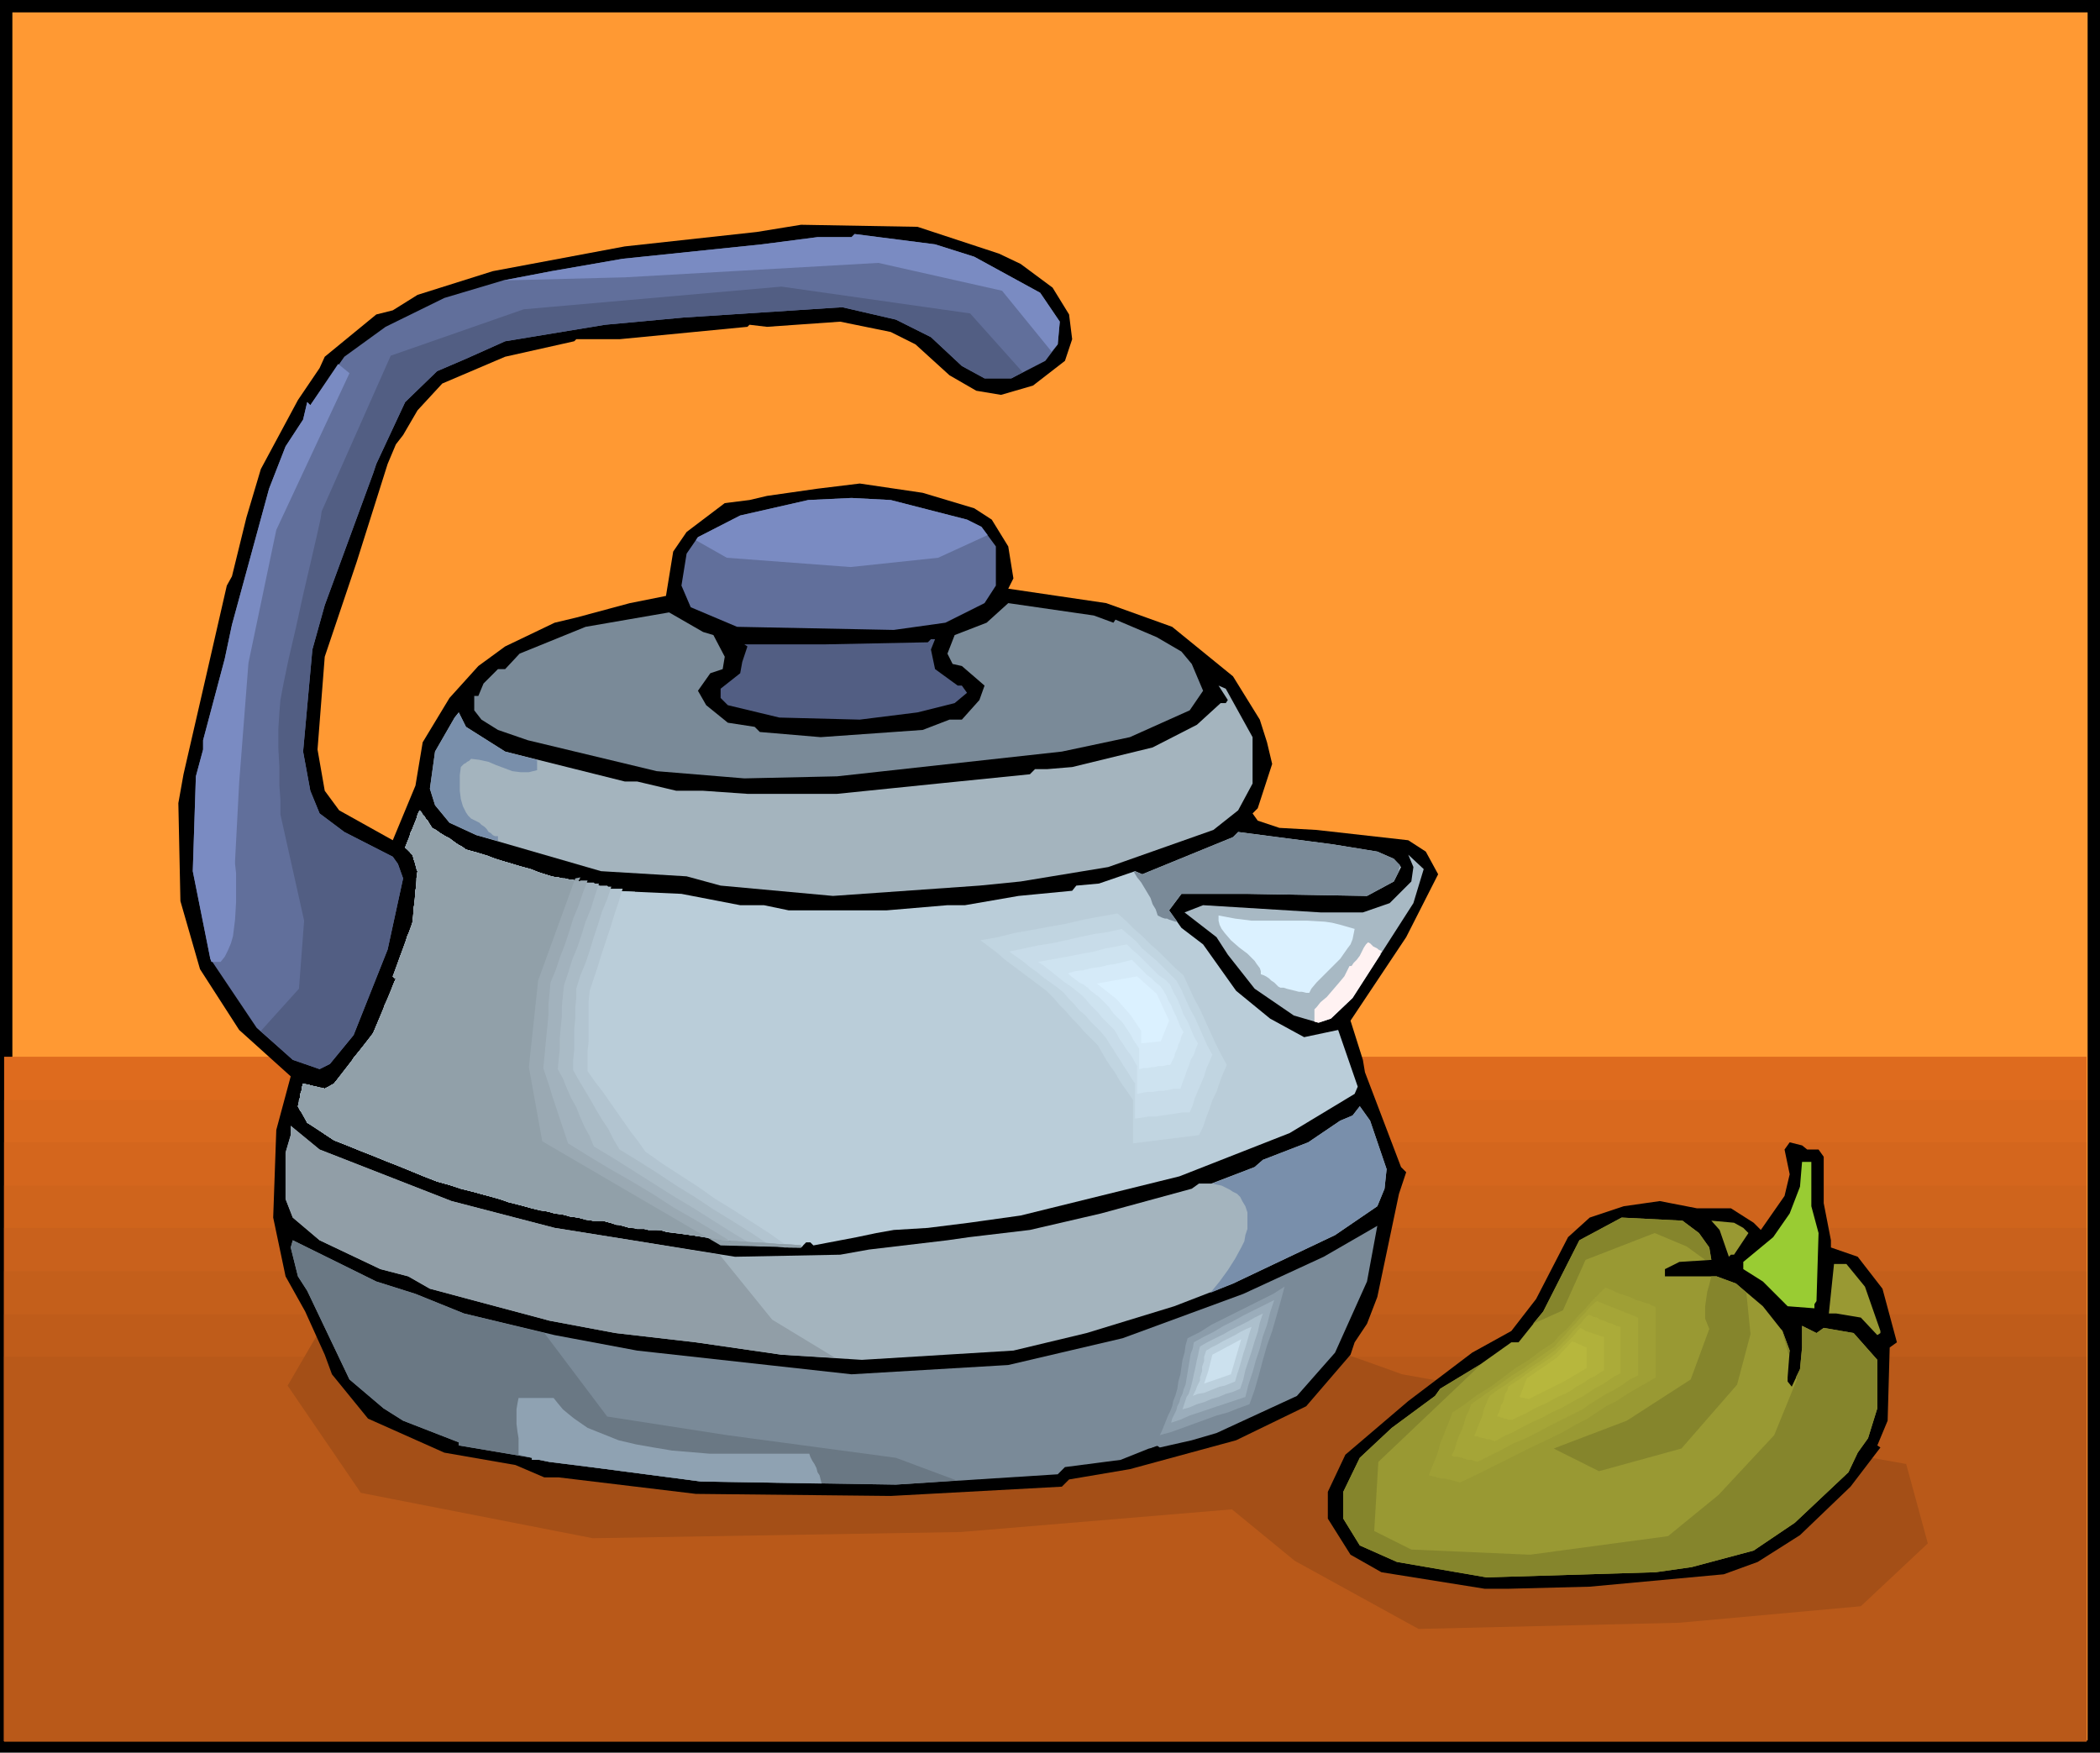
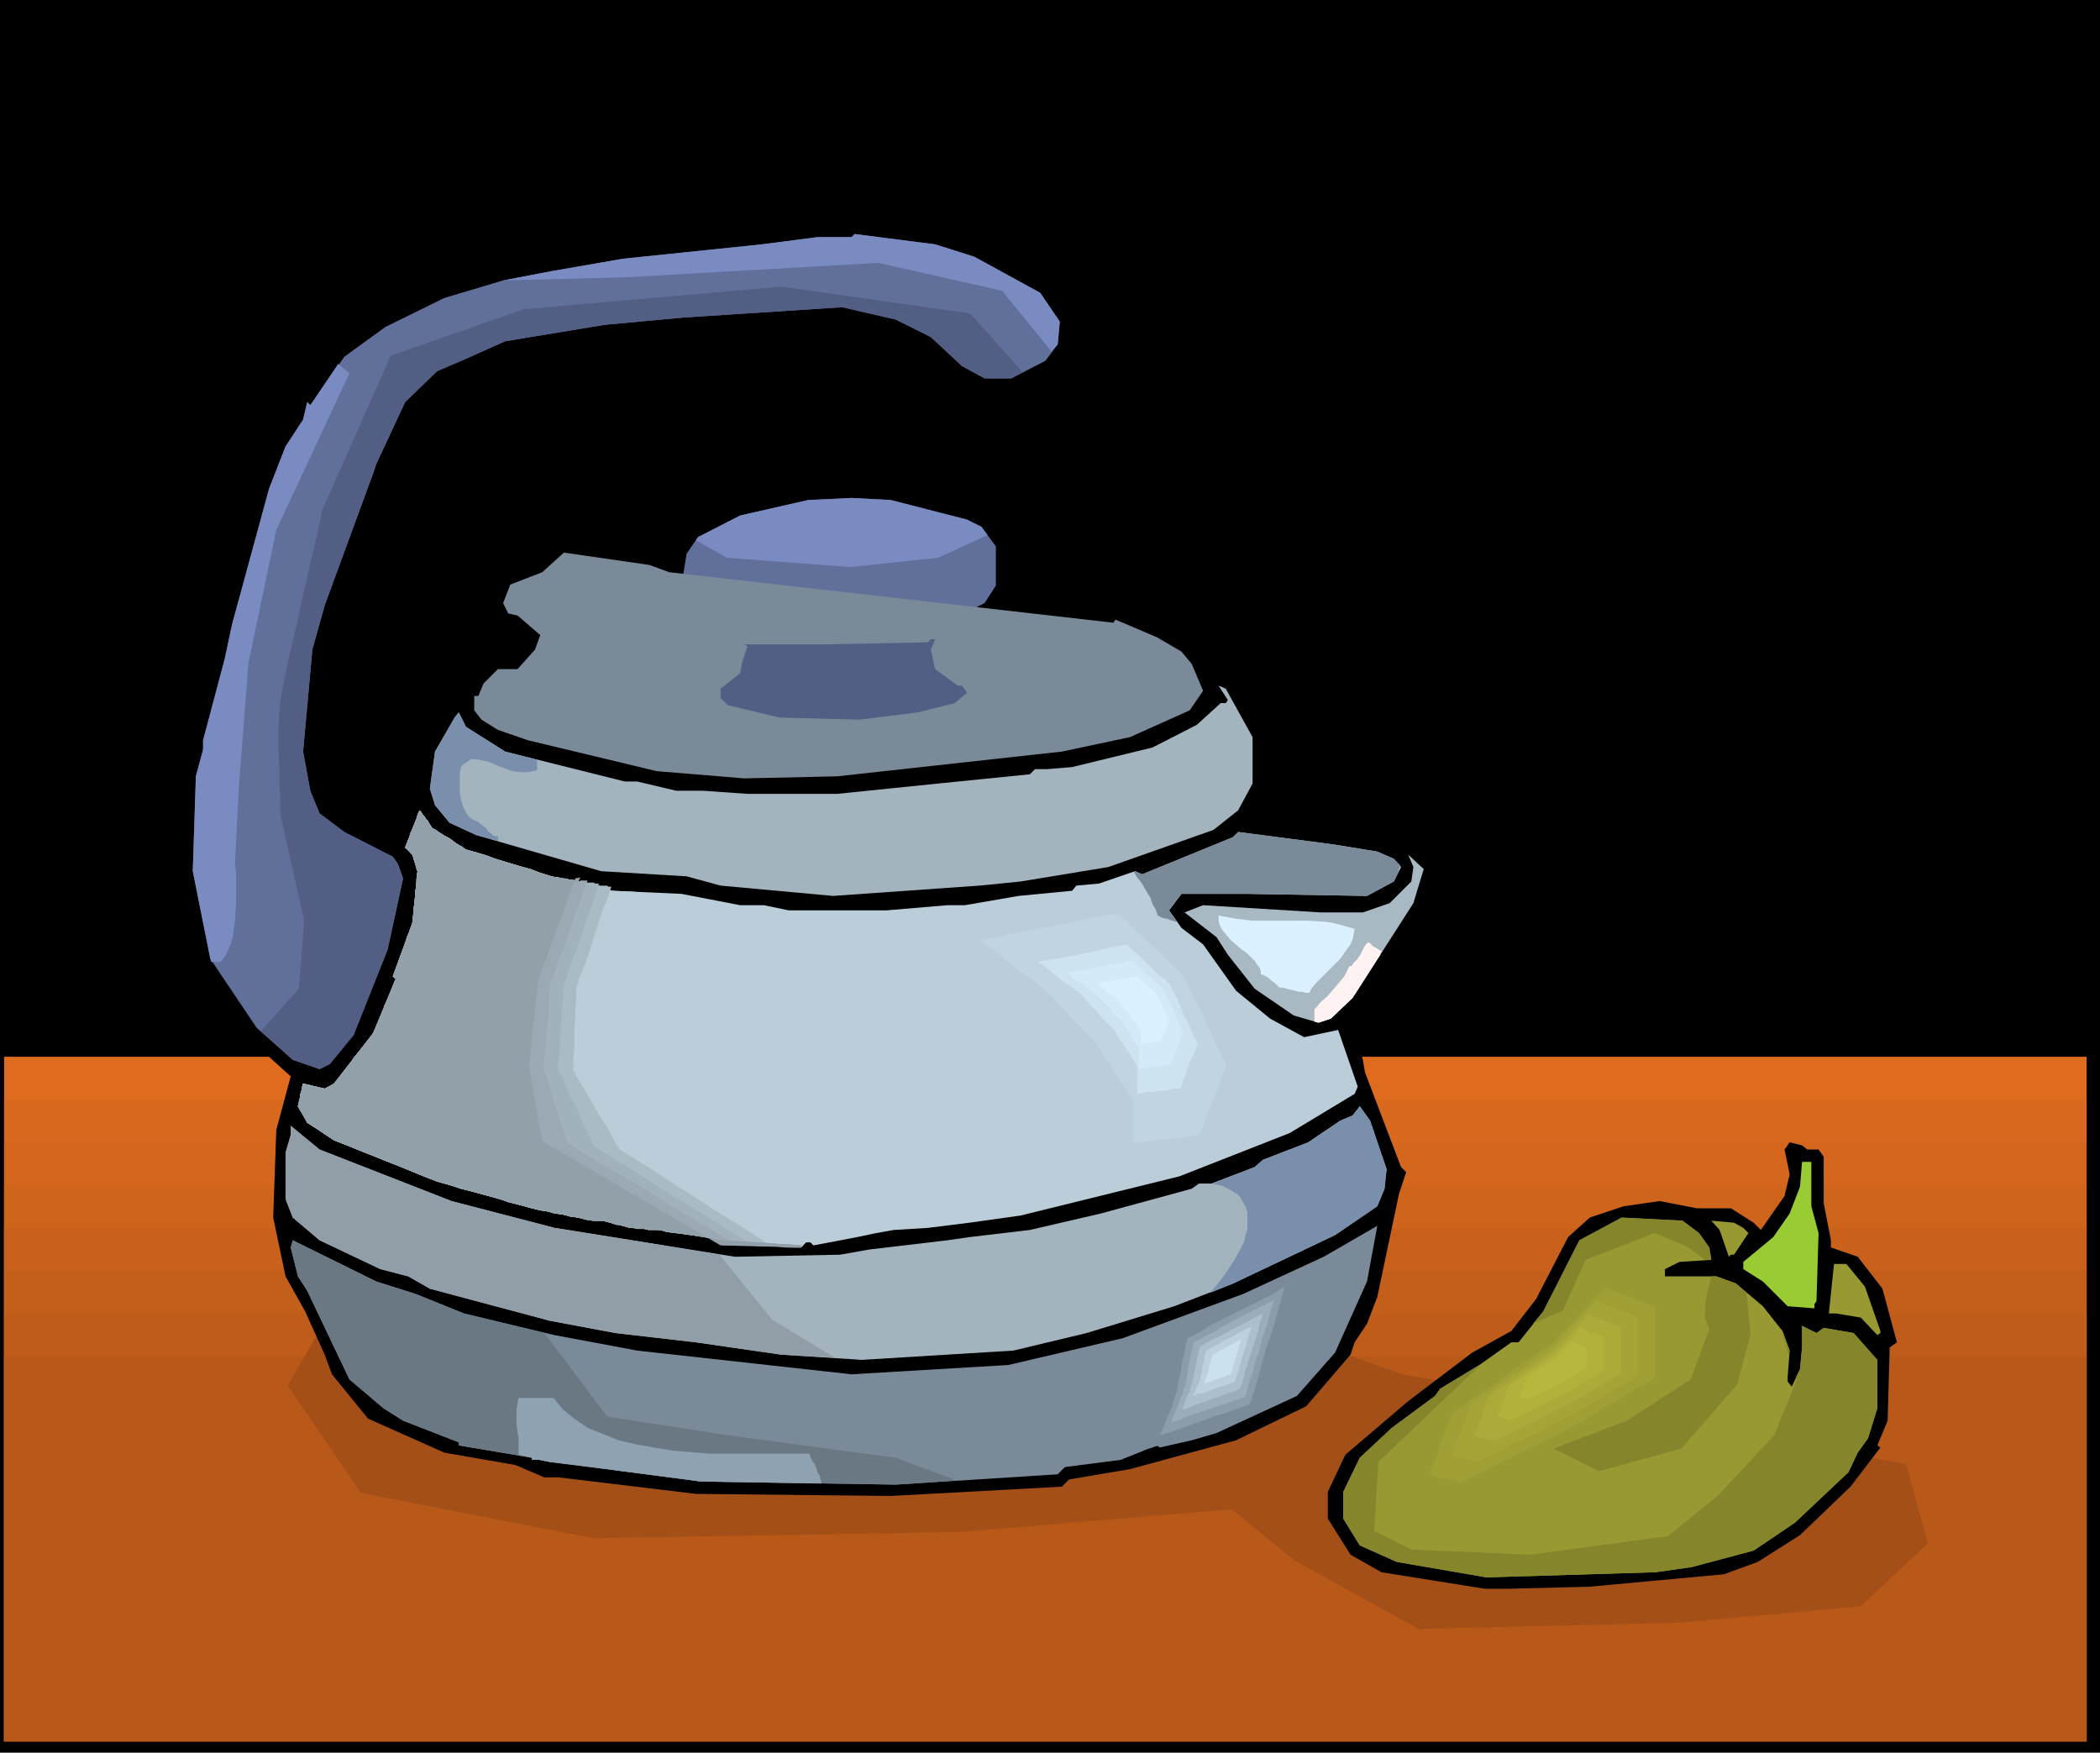
<svg xmlns="http://www.w3.org/2000/svg" fill-rule="evenodd" height="5.663in" preserveAspectRatio="none" stroke-linecap="round" viewBox="0 0 2037 1700" width="651.36">
  <style>.brush1{fill:#000}.pen1{stroke:none}.brush12{fill:#616f9b}.brush13{fill:#7a8a98}.brush14{fill:#525e83}.brush15{fill:#a4b4be}.brush16{fill:#bacdd9}.brush19{fill:#993}.brush21{fill:#798fab}.brush22{fill:#dbf1ff}</style>
  <path class="pen1 brush1" d="M2037 1700H0V0h2037v1700z" />
-   <path class="pen1" style="fill:#f93" d="M2025 1688H12V12h2013v1676z" />
  <path class="pen1" style="fill:#de6b1e" d="M4 1025h2020v664H4v-664z" />
  <path class="pen1" style="fill:#d9691e" d="M4 1067h2020v622H4v-622z" />
  <path class="pen1" style="fill:#d4661d" d="M4 1108h2020v581H4v-581z" />
  <path class="pen1" style="fill:#cf641c" d="M4 1150h2020v539H4v-539z" />
  <path class="pen1" style="fill:#c9611c" d="M4 1191h2020v498H4v-498z" />
  <path class="pen1" style="fill:#c45f1b" d="M4 1233h2020v456H4v-456z" />
  <path class="pen1" style="fill:#bf5c1a" d="M4 1275h2020v414H4v-414z" />
  <path class="pen1" style="fill:#b95919" d="M4 1316h2020v373H4v-373z" />
  <path class="pen1" style="fill:#a44f17" d="m311 1289-32 55 71 104 225 44 357-6 263-22 61 50 120 66 253-6 176-16 65-61-21-77-489-87-11-4-28-10-42-14-48-16-51-15-47-13-21-5-18-4-14-2h-11l-45 3-92 6-122 6-136 6-134 7-116 5-82 4-31 2z" />
  <path class="pen1 brush1" d="m969 246 21 10 31 23 16 26 3 24-7 21-31 24-31 9-24-4-26-15-33-30-24-12-49-10-71 5-17-2-2 2-124 12h-42l-2 2-67 15-61 26-24 26-14 24-7 9-8 19-30 95-31 92-7 90 7 40 14 19 52 29 22-53 7-42 26-43 28-31 26-19 48-23 21-5 52-14 35-7 7-43 13-19 37-28 24-3 17-4 49-7 41-5 61 9 50 15 17 11 16 26 5 31-5 10 95 14 64 23 59 48 26 42 7 22 5 21-14 43-5 5 5 7 21 7 36 2 89 10 17 11 12 22-31 61-54 81 12 38 2 12 35 92 5 5-7 21-21 100-10 26-12 18-4 12-43 50-68 33-103 28-59 10-7 7-166 9-189-2-133-16h-14l-28-12-69-12-74-33-35-43-7-19-19-42-19-34-12-57 3-85 14-52-50-45-38-59-19-66-2-95 5-28 23-100 19-83 5-9 14-57 14-47 36-67 21-31 5-11 50-41 16-4 24-15 73-23 128-24 128-14 43-7 113 2 79 26z" />
  <path class="pen1 brush12" d="m945 249 64 35 19 28-2 22-12 16-33 17h-26l-22-12-30-28-34-17-52-12-154 10-76 7-97 16-38 17-28 12-31 30-28 60-3 9-47 128-12 43-9 99 7 38 9 22 24 18 47 24 5 7 5 14-15 69-33 83-23 28-10 5-26-9-35-31-45-67-17-85 3-92 7-26v-9l21-79 7-33 36-132 16-41 17-26 4-17 3 3 33-47 40-29 57-28 57-17 47-9 69-12 135-14 54-7h33l3-3 78 10 38 12z" />
  <path class="pen1 brush12" d="m938 504 14 7 14 19v38l-11 17-38 19-50 7-152-3-45-19-9-21 5-31 11-16 41-21 66-15 42-2 38 2 74 19z" />
-   <path class="pen1 brush13" d="m1080 604 2-3 40 17 24 14 10 12 11 26-13 19-58 26-66 14-218 24-90 2-85-7-125-30-29-10-16-10-7-9v-14h4l5-12 14-14h7l14-15 64-26 81-14 33 19 10 3 11 21-2 12-12 4-12 17 8 14 21 17 26 4 5 5 59 5 99-7 26-10h12l17-19 5-14-22-19-9-2-5-10 7-18 31-12 21-19 83 12 19 7z" />
+   <path class="pen1 brush13" d="m1080 604 2-3 40 17 24 14 10 12 11 26-13 19-58 26-66 14-218 24-90 2-85-7-125-30-29-10-16-10-7-9v-14h4l5-12 14-14h7h12l17-19 5-14-22-19-9-2-5-10 7-18 31-12 21-19 83 12 19 7z" />
  <path class="pen1 brush14" d="m903 630 4 19 22 16h4l5 7-12 10-36 9-56 7-78-2-50-12-7-7v-9l19-15 2-11 5-15-3-2h-2 80l100-2 3-3h4l-4 10z" />
  <path class="pen1 brush15" d="M1215 715v45l-14 26-24 19-102 36-85 14-40 4-142 10-109-10-33-9-83-5-121-35-26-12-14-17-5-16 5-36 19-33 4-5 7 14 38 24 88 22 28 7h12l38 9h26l43 3h87l98-10 89-9 5-5h12l24-2 78-19 43-22 23-21h5l2-3-9-14 7 3 26 47z" />
  <path class="pen1 brush16" d="m452 824 83 26 26 5 33 9 67 3 57 11h23l24 5h95l59-5h17l52-9 52-5 4-5 22-2 35-12 7 3 88-36 5-5 92 12 43 7 16 7 7 8-7 14-26 14-116-2h-64l-12 16 12 17 21 16 32 45 33 27 33 18 33-7 19 55-3 7-63 38-107 42-154 38-50 7-40 5-33 2-17 3-19 4-42 8-3-3h-4l-5 5v-2l-76-5-61-10-29-2-26-7h-10l-59-12-92-26-100-40-26-17-9-16 5-22 21 5 9-5 38-49 22-53-3-2 19-52 5-50-5-16-7-7 14-36 12 17 33 21z" />
  <path class="pen1" style="fill:#a8b9c4" d="m1371 876-59 92-21 20-12 4-24-7-38-26-26-33-11-17-31-24 18-7 114 7h41l26-9 21-21 2-14-5-12 15 14-10 33z" />
  <path class="pen1 brush15" d="m1345 1134-2 19-7 17-41 28-99 47-57 22-85 26-71 17-147 9-78-5-83-12-78-9-64-12-116-31-21-12-27-7-59-28-26-22-7-18v-45l5-17v-9l28 23 128 50 100 26 75 12 100 16 102-2 28-5 76-9 21-3 59-7 69-16 88-24 7-5h12l42-16 8-7 44-17 31-21 12-5 7-9 10 14 16 47z" />
  <path class="pen1 brush1" d="M1753 1115h11l5 7v45l7 36v7l26 9 24 31 14 52-7 5-2 71-10 24 3 2-29 38-49 47-41 26-33 12-130 12-78 2h-24l-100-16-30-17-22-35v-26l17-36 61-52 62-47 38-21 24-31 31-60 21-19 33-11 35-5 36 7h33l22 14 7 7 23-33 5-21-5-24 5-7 12 3 5 4z" />
  <path class="pen1" style="fill:#9c3" d="m1757 1170 7 26-2 66-2 3v4l-26-2-24-24-19-12v-7l29-24 16-23 10-26 2-24h9v43z" />
  <path class="pen1 brush19" d="m1648 1196 10 14 2 12-31 2-14 7v7h50l19 7 26 22 19 24 7 19-2 26v4l4 5 8-17 2-21v-21l14 7 7-5 29 5 23 26v47l-9 29-10 14-9 19-52 49-40 27-60 16-35 5-164 5-87-15-36-16-16-26v-26l16-33 31-29 42-31 5-7 38-23 31-22h7l24-30 35-69 41-22 59 3 16 12z" />
  <path class="pen1 brush19" d="m1691 1191 5 5-14 21h-3l-2 2-9-26-8-9 22 2 9 5z" />
  <path class="pen1 brush13" d="m1295 1312-37 42-78 36-24 7-31 7-3-2-35 14-54 7-7 7-157 10-189-3-107-14-40-5-10-2h-7v-2l-71-12v-3l-54-21-19-12-33-28-41-86-9-14-7-28 2-7 81 40 38 12 47 19 88 21 80 15 208 23 152-9 111-26 117-43 78-36 52-30-10 54-31 69z" />
  <path class="pen1" style="fill:#6a7884" d="m528 1293 61 81 116 18 164 22 59 22-59 4-189-3-107-14-40-5-10-2h-7v-2l-71-12v-3l-54-21-19-12-33-28-41-86-9-14-7-28 2-7 81 40 38 12 47 19 78 19z" />
  <path class="pen1 brush19" d="m1809 1248 15 43v2l-3 2-16-17-24-4h-7l5-48h12l18 22z" />
  <path class="pen1 brush21" d="M365 996v1l-1 2v8l-3 2-3 3-3 4-3 4-5 11-6 12-6 12-6 11-6 9-5 7v3l-10 9-1-1-2-1-1-2-2-1-1-1-2-1-1-1-2-1-7-12 5-22 21 5 9-5 38-49 3-6zm98-169-8 1-8 2-8 1-7 2-8 2-7 2-7 3-6 3-4-14-7-7 14-36 12 17 33 21 11 3z" />
  <path class="pen1 brush13" d="m1100 846 3 5 4 5 3 5 3 5 3 5 2 6 3 5 2 6 2 1 2 1 3 1h2l2 1 3 1 3 1h2l-8-11 12-16h64l116 2 26-14 1-2 1-2 1-2 1-2 1-2v-2l1-2v-2l-6-6-16-7-43-7-92-12-5 5-88 36-7-3-1 1z" />
  <path class="pen1 brush22" d="m1182 888 16 3 16 2h54l17 1 7 1 8 2 7 2 7 2-1 5-1 5-2 5-3 4-7 10-8 8-8 8-7 7-5 6-2 4h-3l-4-1h-3l-4-1-4-1-4-1-3-1h-3l-2-1-2-2-2-2-3-2-2-2-3-2-2-1-3-1v-3l-1-3-3-4-2-3-7-7-8-6-8-7-6-7-3-4-2-4-1-4v-5z" />
  <path class="pen1" style="fill:#fff2f2" d="m1327 914-2 2-2 3-2 4-2 4-3 4-3 3-2 3h-2l-2 4-3 6-5 6-6 7-6 7-6 5-4 5-2 2v12l4 1 12-4 21-20 27-42v-2h1v-2h-1l-2-1-1-1-2-1-2-1-1-1-2-2-2-1z" />
  <path class="pen1 brush21" d="m1176 1148 4 1 5 1 4 2 4 2 3 2 4 2 3 3 2 4 3 5 2 6v16l-2 6-1 6-3 6-6 11-7 11-8 11-9 11 22-9 99-47 41-28 7-17 2-19-16-47-10-14-7 9-12 5-31 21-44 17-8 7-41 16z" />
  <path class="pen1" style="fill:#8fa2b2" d="M503 1407v-12l-1-6-1-8v-14l1-6 1-5h34l4 5 5 6 6 5 5 4 13 9 15 6 15 6 17 4 17 3 18 3 36 3h97l1 3 2 4 2 3 2 4 1 4 2 3 1 4 1 4-117-2-107-14-40-5-10-2h-7v-2l-13-3v-4z" />
  <path class="pen1 brush21" d="m465 798-4-2-4-2-3-3-2-3-3-6-2-7-1-8v-15l1-8 1-1 1-1 1-1 2-1 1-1 2-1 1-1 1-1 8 1 9 2 7 3 8 3 8 3 8 1h8l4-1 4-1v-10l-31-8-38-24-7-14-4 5-19 33-5 36 5 16 14 17 26 12 22 6-1-1v-4h-3l-2-1-2-2-2-1-2-3-2-2-3-2-2-2z" />
  <path class="pen1 brush14" d="m253 1000 37-41 5-66-23-103v-14l-1-14v-18l-1-18v-19l1-16 1-12 3-16 5-24 7-30 7-32 7-30 6-26 4-18 1-7 67-151 129-45 250-22 183 26 51 57-11 6h-26l-22-12-30-28-34-17-52-12-154 10-76 7-97 16-38 17-28 12-31 30-28 60-3 9-47 128-12 43-9 99 7 38 9 22 24 18 47 24 5 7 5 14-15 69-33 83-23 28-10 5-26-9-31-28z" />
  <path class="pen1" d="m1654 1222-18-13-31-13-67 26-22 49-29 13 10-12 35-69 41-22 59 3 16 12 10 14 2 12h-6zm-217 101-100 95-4 67 36 18 115 5 134-18 49-40 54-58 22-54-1-2 4-8 2-21v-21l14 7 7-5 29 5 23 26v47l-9 29-10 14-9 19-52 49-40 27-60 16-35 5-164 5-87-15-36-16-16-26v-26l16-33 31-29 42-31 5-7 38-23 2-1zm298-9-7-25 1 2 7 19-1 4zm-41-60 4 40-13 49-54 62-80 22-44-22 71-27 62-40 18-49-2-5-2-5v-12l1-7 1-7 2-7 2-8h5l19 7 10 9z" style="fill:#85852c" />
  <path class="pen1 brush16" d="m616 865-32 99v76l67 80 128 88-2 2v-2l-76-5-61-10-29-2-26-7h-10l-59-12-92-26-100-40-26-17-9-16 5-22 21 5 9-5 38-49 22-53-3-2 19-52 5-50-5-16-7-7 14-36 12 17 33 21 83 26 26 5 33 9 22 1z" />
-   <path class="pen1" style="fill:#b2c4d0" d="m604 862-4 13-4 12-4 13-4 12-4 12-4 13-4 12-4 12-1 10v39l-1 9v20l7 10 7 9 7 10 7 10 7 10 7 10 7 9 7 10 17 12 17 11 17 11 17 12 18 11 17 11 17 11 17 12h3l2 1h3l2 1h4v-2l-10-1h-9l-10-1-9-1h-10l-9-1-10-1h-9l-8-1-7-2-8-1-8-1-7-1-8-1-8-1-7-2h-11l-4-1h-7l-3-1h-4l-3-1-3-1-4-1h-3l-3-1-3-1-4-1-3-1h-10l-7-1-7-2-8-1-7-2-8-1-7-2-7-1-8-2-11-3-12-3-11-4-12-3-11-3-12-3-12-4-11-3-13-5-12-5-12-5-13-5-12-5-13-5-12-5-13-5-3-2-3-2-3-2-4-3-3-2-3-2-3-2-4-2-1-2-1-2-1-2-1-2-1-2-2-2-1-2-1-2 1-3v-3l1-2v-3l1-3 1-2v-3l1-3 2 1h3l3 1 2 1h3l3 1h2l3 1 1-1h1l2-1h1l1-1 1-1h1l1-1 5-6 5-6 5-6 4-7 5-6 5-6 5-6 4-6 3-7 3-7 3-6 2-7 3-6 3-7 2-6 3-7h-1l-1-1-1-1 3-6 2-7 2-6 3-7 2-6 2-7 3-6 2-7 1-6v-6l1-7 1-6v-6l1-6v-6l1-7-1-2v-2l-1-2v-2l-1-2-1-2v-2l-1-2-1-1-1-1v-1l-1-1-1-1-1-1h-1l-1-1 2-5 2-4 1-5 2-4 2-5 2-4 1-5 2-4 2 2 1 2 2 2 1 2 2 2 1 2 2 3 1 2 4 2 4 3 5 3 4 2 4 3 4 3 4 2 4 3 11 3 10 3 10 4 11 3 10 3 11 3 10 4 10 3 4 1h3l3 1h3l4 1h3l3 1 3 1 4 1h3l3 1 4 1 3 1 3 1 4 1 3 1h16z" />
  <path class="pen1" style="fill:#aabbc6" d="m593 860-4 12-5 12-4 13-4 12-4 13-4 12-5 12-4 13v9l-1 10v10l-1 10v20l-1 10v10l5 9 6 10 6 10 5 9 6 10 6 9 5 10 6 10 18 11 19 12 18 12 18 11 18 12 18 11 19 12 18 12h7l4 1h7l4 1h8v-2l-10-1h-9l-10-1-9-1h-10l-9-1-10-1h-9l-8-1-7-2-8-1-8-1-7-1-8-1-8-1-7-2h-11l-4-1h-7l-3-1h-4l-3-1-3-1-4-1h-3l-3-1-3-1-4-1-3-1h-10l-7-1-7-2-8-1-7-2-8-1-7-2-7-1-8-2-11-3-12-3-11-4-12-3-11-3-12-3-12-4-11-3-13-5-12-5-12-5-13-5-12-5-13-5-12-5-13-5-3-2-3-2-3-2-4-3-3-2-3-2-3-2-4-2-1-2-1-2-1-2-1-2-1-2-2-2-1-2-1-2 1-3v-3l1-2v-3l1-3 1-2v-3l1-3 2 1h3l3 1 2 1h3l3 1h2l3 1 1-1h1l2-1h1l1-1 1-1h1l1-1 5-6 5-6 5-6 4-7 5-6 5-6 5-6 4-6 3-7 3-7 3-6 2-7 3-6 3-7 2-6 3-7h-1l-1-1-1-1 3-6 2-7 2-6 3-7 2-6 2-7 3-6 2-7 1-6v-6l1-7 1-6v-6l1-6v-6l1-7-1-2v-2l-1-2v-2l-1-2-1-2v-2l-1-2-1-1-1-1v-1l-1-1-1-1-1-1h-1l-1-1 2-5 2-4 1-5 2-4 2-5 2-4 1-5 2-4 2 2 1 2 2 2 1 2 2 2 1 2 2 3 1 2 4 2 4 3 5 3 4 2 4 3 4 3 4 2 4 3 11 3 10 3 10 4 11 3 10 3 11 3 10 4 10 3 4 1h3l3 1h3l4 1h3l3 1 3 1h3l3 1h2l3 1h2l3 1h2l3 1h7l1 1h3z" />
  <path class="pen1" style="fill:#a2b2bd" d="m581 857-4 12-4 13-5 12-4 13-4 12-5 12-4 13-4 12-1 10-1 10v10l-1 10-1 11v10l-1 10-1 10 5 9 4 10 4 9 5 9 4 10 4 9 5 9 4 10 20 12 19 12 19 12 19 12 20 12 19 12 19 12 20 12h11l6 1h11l6 1h12v-2l-10-1h-9l-10-1-9-1h-10l-9-1-10-1h-9l-8-1-7-2-8-1-8-1-7-1-8-1-8-1-7-2h-11l-4-1h-7l-3-1h-4l-3-1-3-1-4-1h-3l-3-1-3-1-4-1-3-1h-10l-7-1-7-2-8-1-7-2-8-1-7-2-7-1-8-2-11-3-12-3-11-4-12-3-11-3-12-3-12-4-11-3-13-5-12-5-12-5-13-5-12-5-13-5-12-5-13-5-3-2-3-2-3-2-4-3-3-2-3-2-3-2-4-2-1-2-1-2-1-2-1-2-1-2-2-2-1-2-1-2 1-3v-3l1-2v-3l1-3 1-2v-3l1-3 2 1h3l3 1 2 1h3l3 1h2l3 1 1-1h1l2-1h1l1-1 1-1h1l1-1 5-6 5-6 5-6 4-7 5-6 5-6 5-6 4-6 3-7 3-7 3-6 2-7 3-6 3-7 2-6 3-7h-1l-1-1-1-1 3-6 2-7 2-6 3-7 2-6 2-7 3-6 2-7 1-6v-6l1-7 1-6v-6l1-6v-6l1-7-1-2v-2l-1-2v-2l-1-2-1-2v-2l-1-2-1-1-1-1v-1l-1-1-1-1-1-1h-1l-1-1 2-5 2-4 1-5 2-4 2-5 2-4 1-5 2-4 2 2 1 2 2 2 1 2 2 2 1 2 2 3 1 2 4 2 4 3 5 3 4 2 4 3 4 3 4 2 4 3 11 3 10 3 10 4 11 3 10 3 11 3 10 4 10 3 4 1h3l3 1h3l4 1h3l3 1 3 1h6l2 1h7l1 1h4z" />
  <path class="pen1" style="fill:#9aa9b3" d="m570 854-5 13-4 12-5 12-4 13-4 12-5 13-4 12-5 12-1 11-1 10v10l-1 11-1 10-1 10-1 11-1 10 3 9 3 9 3 10 3 9 3 9 3 9 3 9 3 9 21 13 20 12 21 12 20 12 20 13 21 12 20 12 21 13h15l8 1h15l8 1h16v-2l-10-1h-9l-10-1-9-1h-10l-9-1-10-1h-9l-8-1-7-2-8-1-8-1-7-1-8-1-8-1-7-2h-11l-4-1h-7l-3-1h-4l-3-1-3-1-4-1h-3l-3-1-3-1-4-1-3-1h-10l-7-1-7-2-8-1-7-2-8-1-7-2-7-1-8-2-11-3-12-3-11-4-12-3-11-3-12-3-12-4-11-3-13-5-12-5-12-5-13-5-12-5-13-5-12-5-13-5-3-2-3-2-3-2-4-3-3-2-3-2-3-2-4-2-1-2-1-2-1-2-1-2-1-2-2-2-1-2-1-2 1-3v-3l1-2v-3l1-3 1-2v-3l1-3 2 1h3l3 1 2 1h3l3 1h2l3 1 1-1h1l2-1h1l1-1 1-1h1l1-1 5-6 5-6 5-6 4-7 5-6 5-6 5-6 4-6 3-7 3-7 3-6 2-7 3-6 3-7 2-6 3-7h-1l-1-1-1-1 3-6 2-7 2-6 3-7 2-6 2-7 3-6 2-7 1-6v-6l1-7 1-6v-6l1-6v-6l1-7-1-2v-2l-1-2v-2l-1-2-1-2v-2l-1-2-1-1-1-1v-1l-1-1-1-1-1-1h-1l-1-1 2-5 2-4 1-5 2-4 2-5 2-4 1-5 2-4 2 2 1 2 2 2 1 2 2 2 1 2 2 3 1 2 4 2 4 3 5 3 4 2 4 3 4 3 4 2 4 3 11 3 10 3 10 4 11 3 10 3 11 3 10 4 10 3 4 1h3l3 1h3l4 1h3l3 1 3 1h1l1-1h7z" />
  <path class="pen1" style="fill:#91a0a9" d="m558 852-36 99-9 84 13 72 173 101 78 2v-2l-76-5-61-10-29-2-26-7h-10l-59-12-92-26-100-40-26-17-9-16 5-22 21 5 9-5 38-49 22-53-3-2 19-52 5-50-5-16-7-7 14-36 12 17 33 21 83 26 26 5 2-4-5 1z" />
  <path class="pen1 brush16" d="m923 902 156-32 76 72 49 102-32 80-75 9v-49l-40-62-58-63-76-57z" />
  <path class="pen1" style="fill:#c1d5e1" d="m951 912 17-3 16-4 17-3 16-3 17-3 17-4 16-3 17-3 8 7 8 8 8 7 8 8 8 7 8 8 8 8 8 7 5 11 5 11 6 11 5 11 5 11 5 11 5 10 6 11-4 9-3 8-3 9-4 8-3 9-3 8-3 9-4 8-8 1-8 1-8 1-8 1-8 1-8 1-8 1-8 1v-42l-4-6-5-7-4-6-4-7-5-7-4-6-4-7-4-7-6-6-7-7-6-7-6-6-6-7-6-6-6-7-7-7-8-6-8-6-8-6-8-6-8-6-8-7-8-6-8-6z" />
-   <path class="pen1" style="fill:#c8dce9" d="m979 923 14-3 14-3 13-2 14-3 13-3 14-3 14-2 13-3 7 6 7 6 6 7 7 6 7 6 6 6 7 7 6 6 5 9 4 9 4 9 5 9 4 9 4 9 4 9 5 9-3 7-3 7-2 7-3 7-3 7-3 7-2 7-3 7h-7l-6 1-7 1-7 1-6 1h-7l-6 1-7 1v-34l-4-6-3-5-4-6-3-5-4-6-3-5-4-6-3-5-5-6-5-5-5-5-5-6-6-5-5-6-5-5-5-6-6-5-7-5-7-5-6-5-7-5-6-5-7-5-7-5z" />
  <path class="pen1" style="fill:#cee3f0" d="m1007 933 11-2 11-2 11-2 10-2 11-2 11-3 11-2 10-2 5 5 6 5 5 5 5 5 5 5 5 5 6 4 5 5 3 7 4 7 3 7 3 8 4 7 3 7 3 7 4 7-2 5-2 6-3 5-2 6-2 5-2 6-2 5-2 6h-6l-5 1-5 1h-5l-5 1h-6l-5 1-5 1v-27l-3-5-2-4-3-4-3-4-3-5-3-4-2-4-3-5-4-4-4-4-4-4-4-5-4-4-4-4-4-5-4-4-5-4-5-4-6-4-5-4-5-4-5-4-5-4-6-4z" />
  <path class="pen1" style="fill:#d5eaf8" d="m1036 944 7-2 8-1 8-2 8-1 8-2 7-1 8-2 8-2 4 4 4 4 3 3 4 4 4 3 4 4 4 3 3 4 3 5 2 5 3 5 2 5 3 6 2 5 2 5 3 5-2 4-1 4-2 4-1 4-2 4-1 4-2 4-2 4h-3l-4 1h-4l-4 1h-3l-4 1h-4l-4 1v-20l-2-3-2-3-2-3-2-4-2-3-2-3-2-3-2-3-3-3-3-3-3-3-2-3-3-4-3-3-3-3-3-3-4-3-4-3-3-3-4-3-4-2-4-3-4-3-3-3z" />
  <path class="pen1 brush22" d="m1064 954 39-7 19 17 12 26-8 20-19 2v-12l-10-15-14-16-19-15z" />
  <path class="pen1" style="fill:#919ea7" d="m698 1217 51 63 61 37-52-3-83-12-78-9-64-12-116-31-21-12-27-7-59-28-26-22-7-18v-45l5-17v-9l28 23 128 50 100 26 75 12 85 14z" />
  <path class="pen1 brush13" d="m1257 1236-111 58-14 67-17 44 102-36 40-133z" />
  <path class="pen1" style="fill:#8b9caa" d="m1246 1248-11 7-12 6-12 6-12 6-12 6-12 6-11 7-12 6-2 7-1 7-2 7-1 7-1 7-2 7-1 7-2 7-2 5-1 5-2 5-2 4-2 5-2 5-2 5-2 4 11-3 11-4 11-4 11-4 11-4 11-3 10-4 11-4 5-14 4-14 4-15 4-14 5-14 4-14 4-14 4-15z" />
  <path class="pen1" style="fill:#9badbb" d="m1236 1261-10 5-10 5-10 5-9 5-10 5-10 6-10 5-9 5-1 6-2 5-1 6-1 6-1 6-1 6-1 6-2 5-1 4-2 4-1 4-2 4-1 4-2 4-2 4-1 4 9-3 9-4 9-3 9-3 9-3 9-3 9-3 9-3 3-12 4-12 3-11 4-12 3-12 4-11 3-12 4-12z" />
  <path class="pen1" style="fill:#acbfcc" d="m1225 1274-8 4-7 4-8 4-8 4-7 4-8 4-8 4-7 4-1 4-1 5-1 4-1 5-1 5-1 4-1 5-1 4-1 4-1 3-1 3-2 3-1 3-1 3-1 3-1 3 7-2 7-3 7-2 7-3 7-2 7-3 7-2 7-3 3-9 2-9 3-9 3-9 3-10 3-9 2-9 3-9z" />
  <path class="pen1" style="fill:#bcd0dd" d="m1214 1287-5 2-6 3-5 3-6 3-6 3-5 3-6 3-5 3-1 3-1 3v4l-1 3-1 3v4l-1 3-1 3v3l-1 2-1 2-1 2-1 3-1 2-1 2-1 2 5-2 6-1 5-2 5-2 5-2 5-1 5-2 5-2 2-7 2-6 2-7 2-7 2-6 2-7 2-7 2-6z" />
  <path class="pen1" style="fill:#cce1ee" d="m1204 1299-28 15-4 16-4 12 26-9 10-34z" />
  <path class="pen1 brush19" d="m1507 1298 58-62 58 22v80l-90 54-133 67-36-9 27-72 116-80z" />
  <path class="pen1" style="fill:#9f9f35" d="m1507 1302 6-7 7-6 6-7 6-7 6-6 6-7 6-6 7-7 6 2 6 3 6 2 6 2 6 3 7 2 6 2 6 3v68l-10 6-9 5-10 6-9 6-10 5-9 6-9 6-10 5-14 8-14 7-15 7-14 7-14 7-14 7-14 7-15 7-3-1-4-1-4-1-4-1h-4l-3-1-4-1-4-1 3-8 3-7 3-8 2-8 3-7 3-8 3-7 3-8 12-8 12-9 13-8 12-9 12-9 13-8 12-9 12-8z" />
  <path class="pen1" style="fill:#a5a537" d="m1508 1306 5-6 5-5 5-6 5-5 5-6 5-5 5-6 6-5 5 2 5 2 5 2 5 2 5 2 5 2 5 2 5 2v56l-8 4-7 5-8 5-8 4-8 5-8 5-7 5-8 4-12 6-12 6-11 6-12 6-12 5-11 6-12 6-12 6-3-1-3-1h-3l-3-1-3-1-4-1h-3l-3-1 3-6 2-7 2-6 3-6 2-6 2-7 3-6 2-6 10-7 10-7 10-7 10-7 11-7 10-7 10-7 10-7z" />
  <path class="pen1" style="fill:#abab39" d="m1509 1309 4-4 4-4 4-4 4-5 4-4 4-4 4-5 4-4 4 2 4 1 3 2 4 1 4 2 4 1 4 2 4 1v45l-6 3-6 4-6 4-6 3-6 4-6 4-6 3-7 4-9 5-9 4-9 5-9 4-10 5-9 5-9 4-9 5-3-1-2-1h-3l-2-1h-2l-3-1-2-1h-3l2-5 2-5 2-5 2-5 1-5 2-5 2-5 2-4 8-6 8-5 8-6 8-5 8-6 8-5 8-6 8-6z" />
  <path class="pen1" style="fill:#b1b13b" d="m1509 1313 3-3 3-3 3-3 3-3 3-3 3-3 3-4 3-3 2 1 3 2 3 1 3 1 3 1 3 1 3 1 3 1v32l-5 3-4 3-5 2-4 3-5 3-4 2-4 3-5 3-7 3-6 3-7 4-7 3-6 3-7 4-7 3-6 3h-4l-2-1h-2l-1-1h-2l-2-1h-2l2-4 1-3 1-4 2-3 1-4 1-4 2-3 1-4 6-4 6-4 5-4 6-4 6-4 6-4 6-4 5-4z" />
  <path class="pen1" style="fill:#b7b73d" d="m1510 1317 15-16 14 6v20l-22 13-34 17-9-2 7-18 29-20z" />
  <path class="pen1" d="m675 524 30 17 120 9 85-9 48-22-6-8-14-7-74-19-38-2-42 2-66 15-41 21-2 3zM214 933l4-5 3-6 3-7 2-7 2-16 1-17v-28l-1-9v-3l4-76 9-116 27-129 71-152-11-9-27 40-3-3-4 17-17 26-16 41-36 132-7 33-21 79v9l-7 26-3 92 17 85 1 3h9zm806-592-48-59-120-27-246 14-118 3 47-9 69-12 135-14 54-7h33l3-3 78 10 38 12 64 35 19 28-2 22-6 7z" style="fill:#7a8bc2" />
</svg>